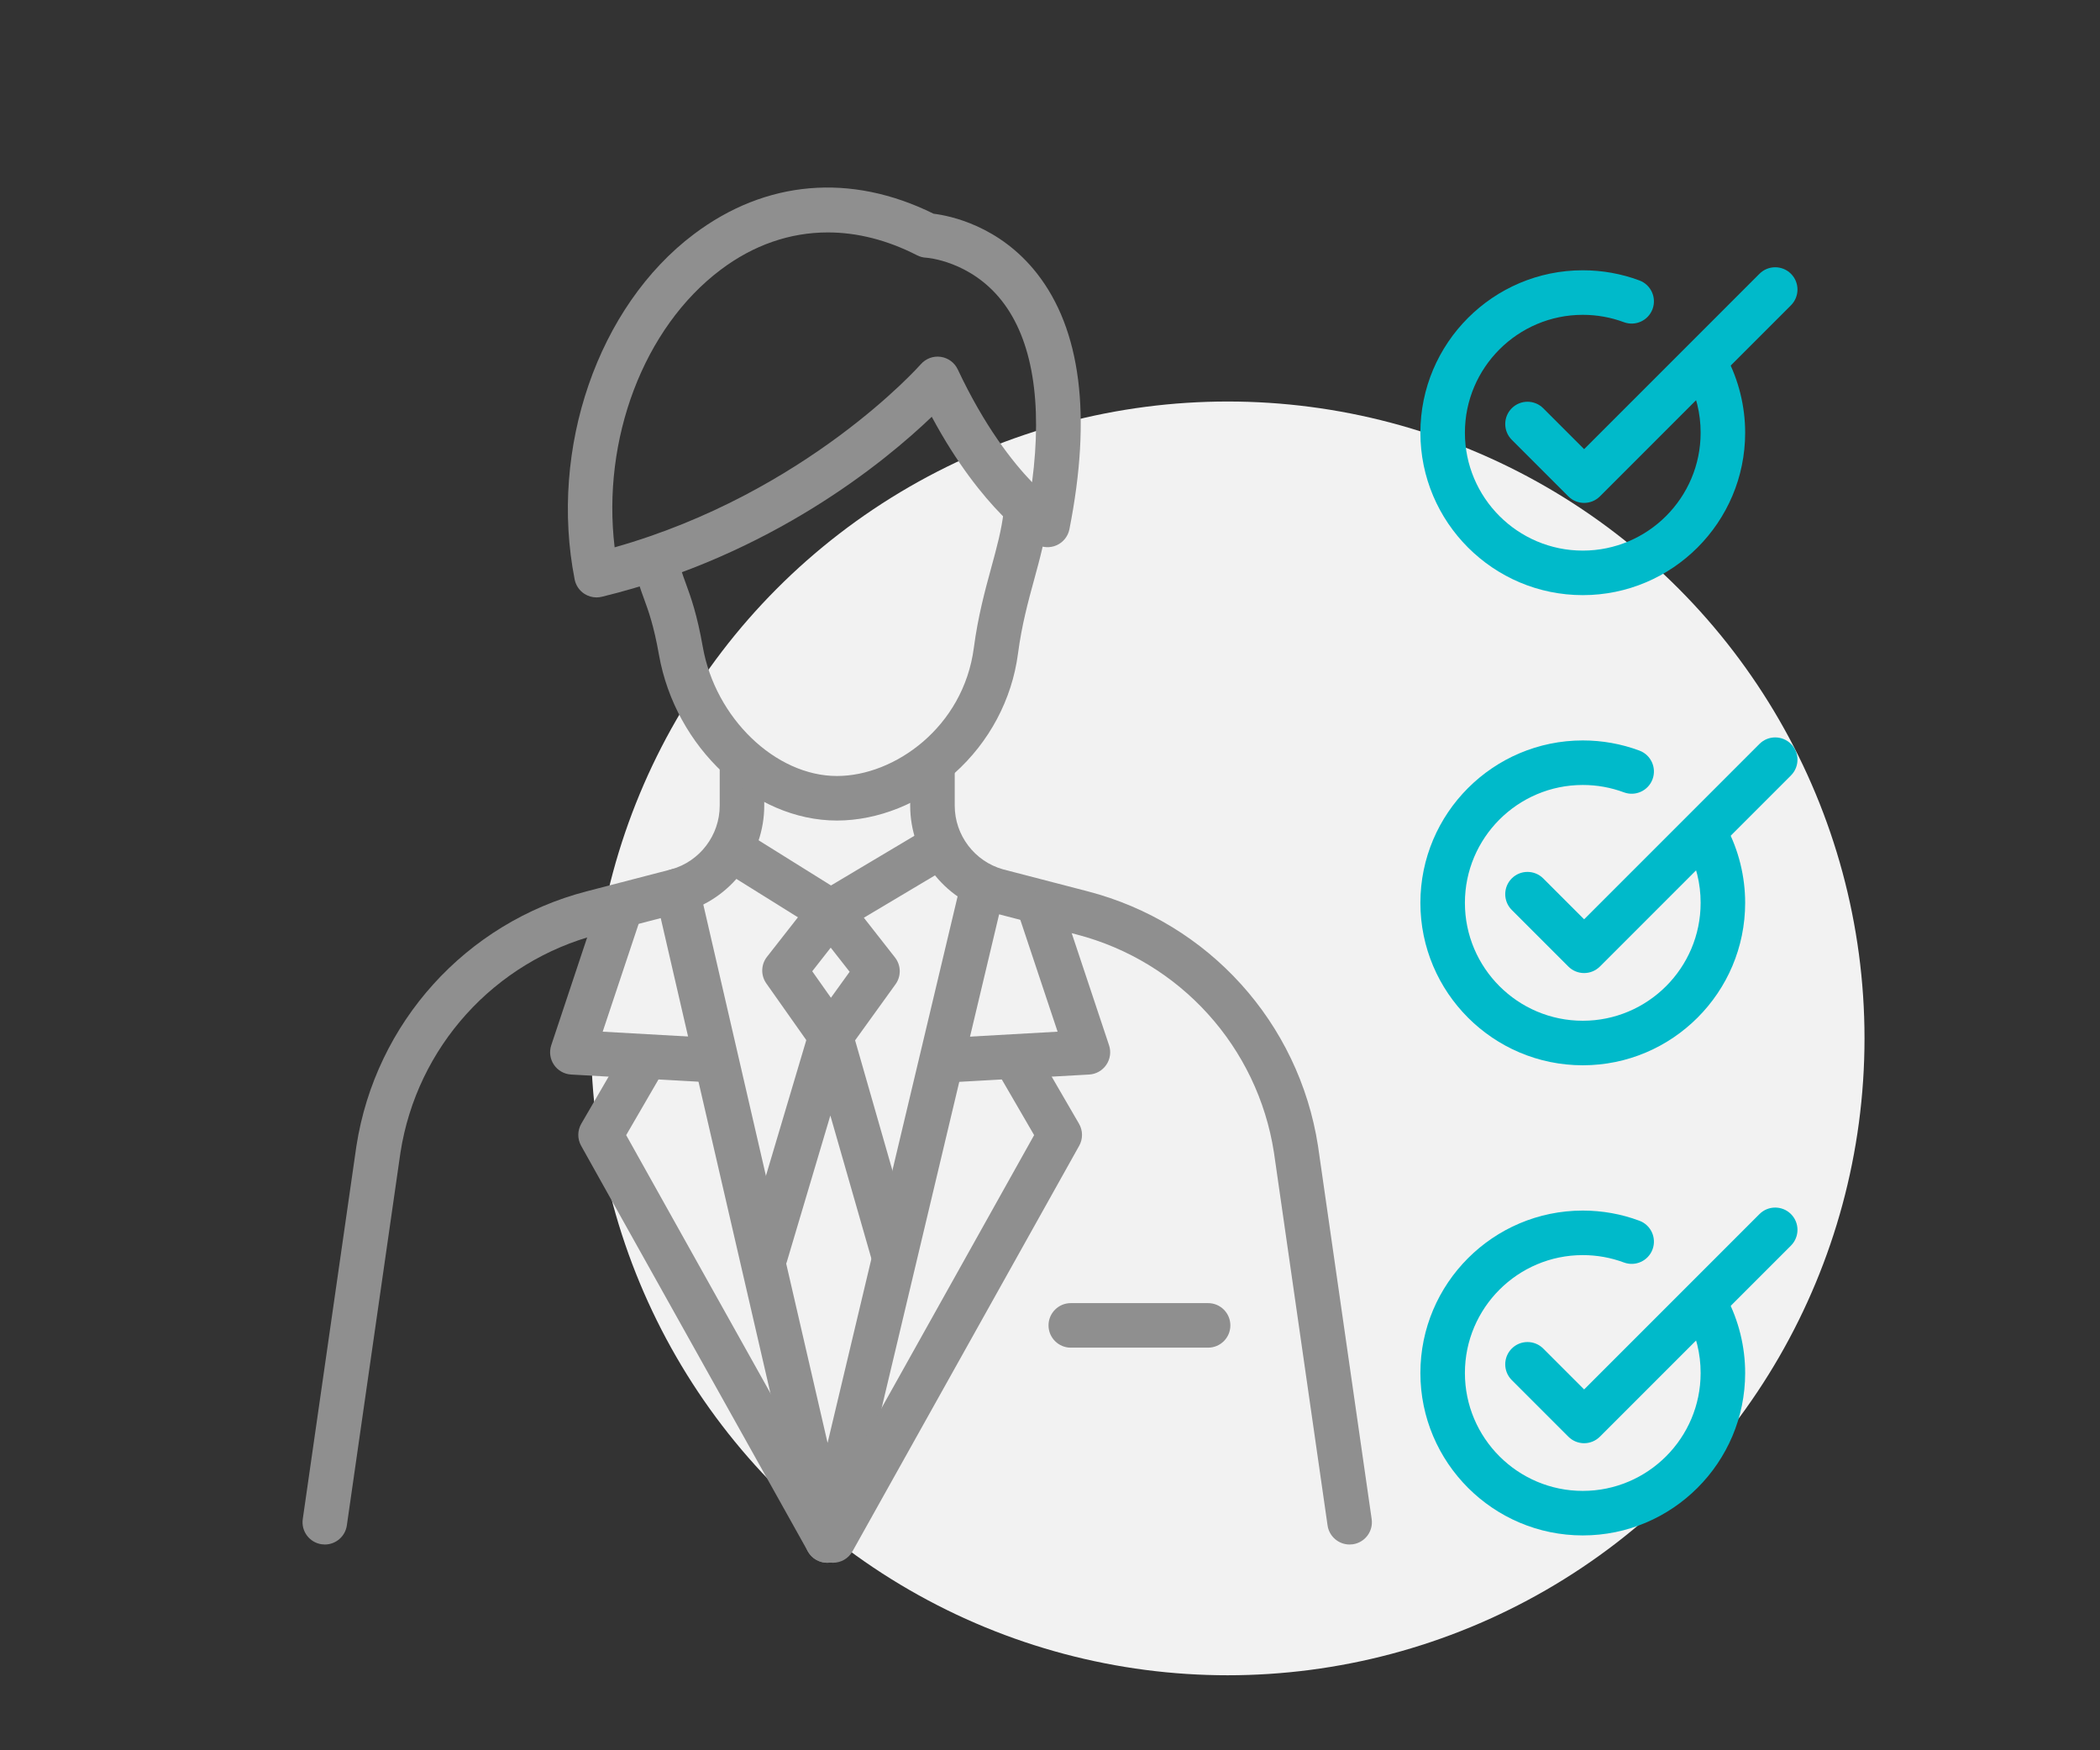
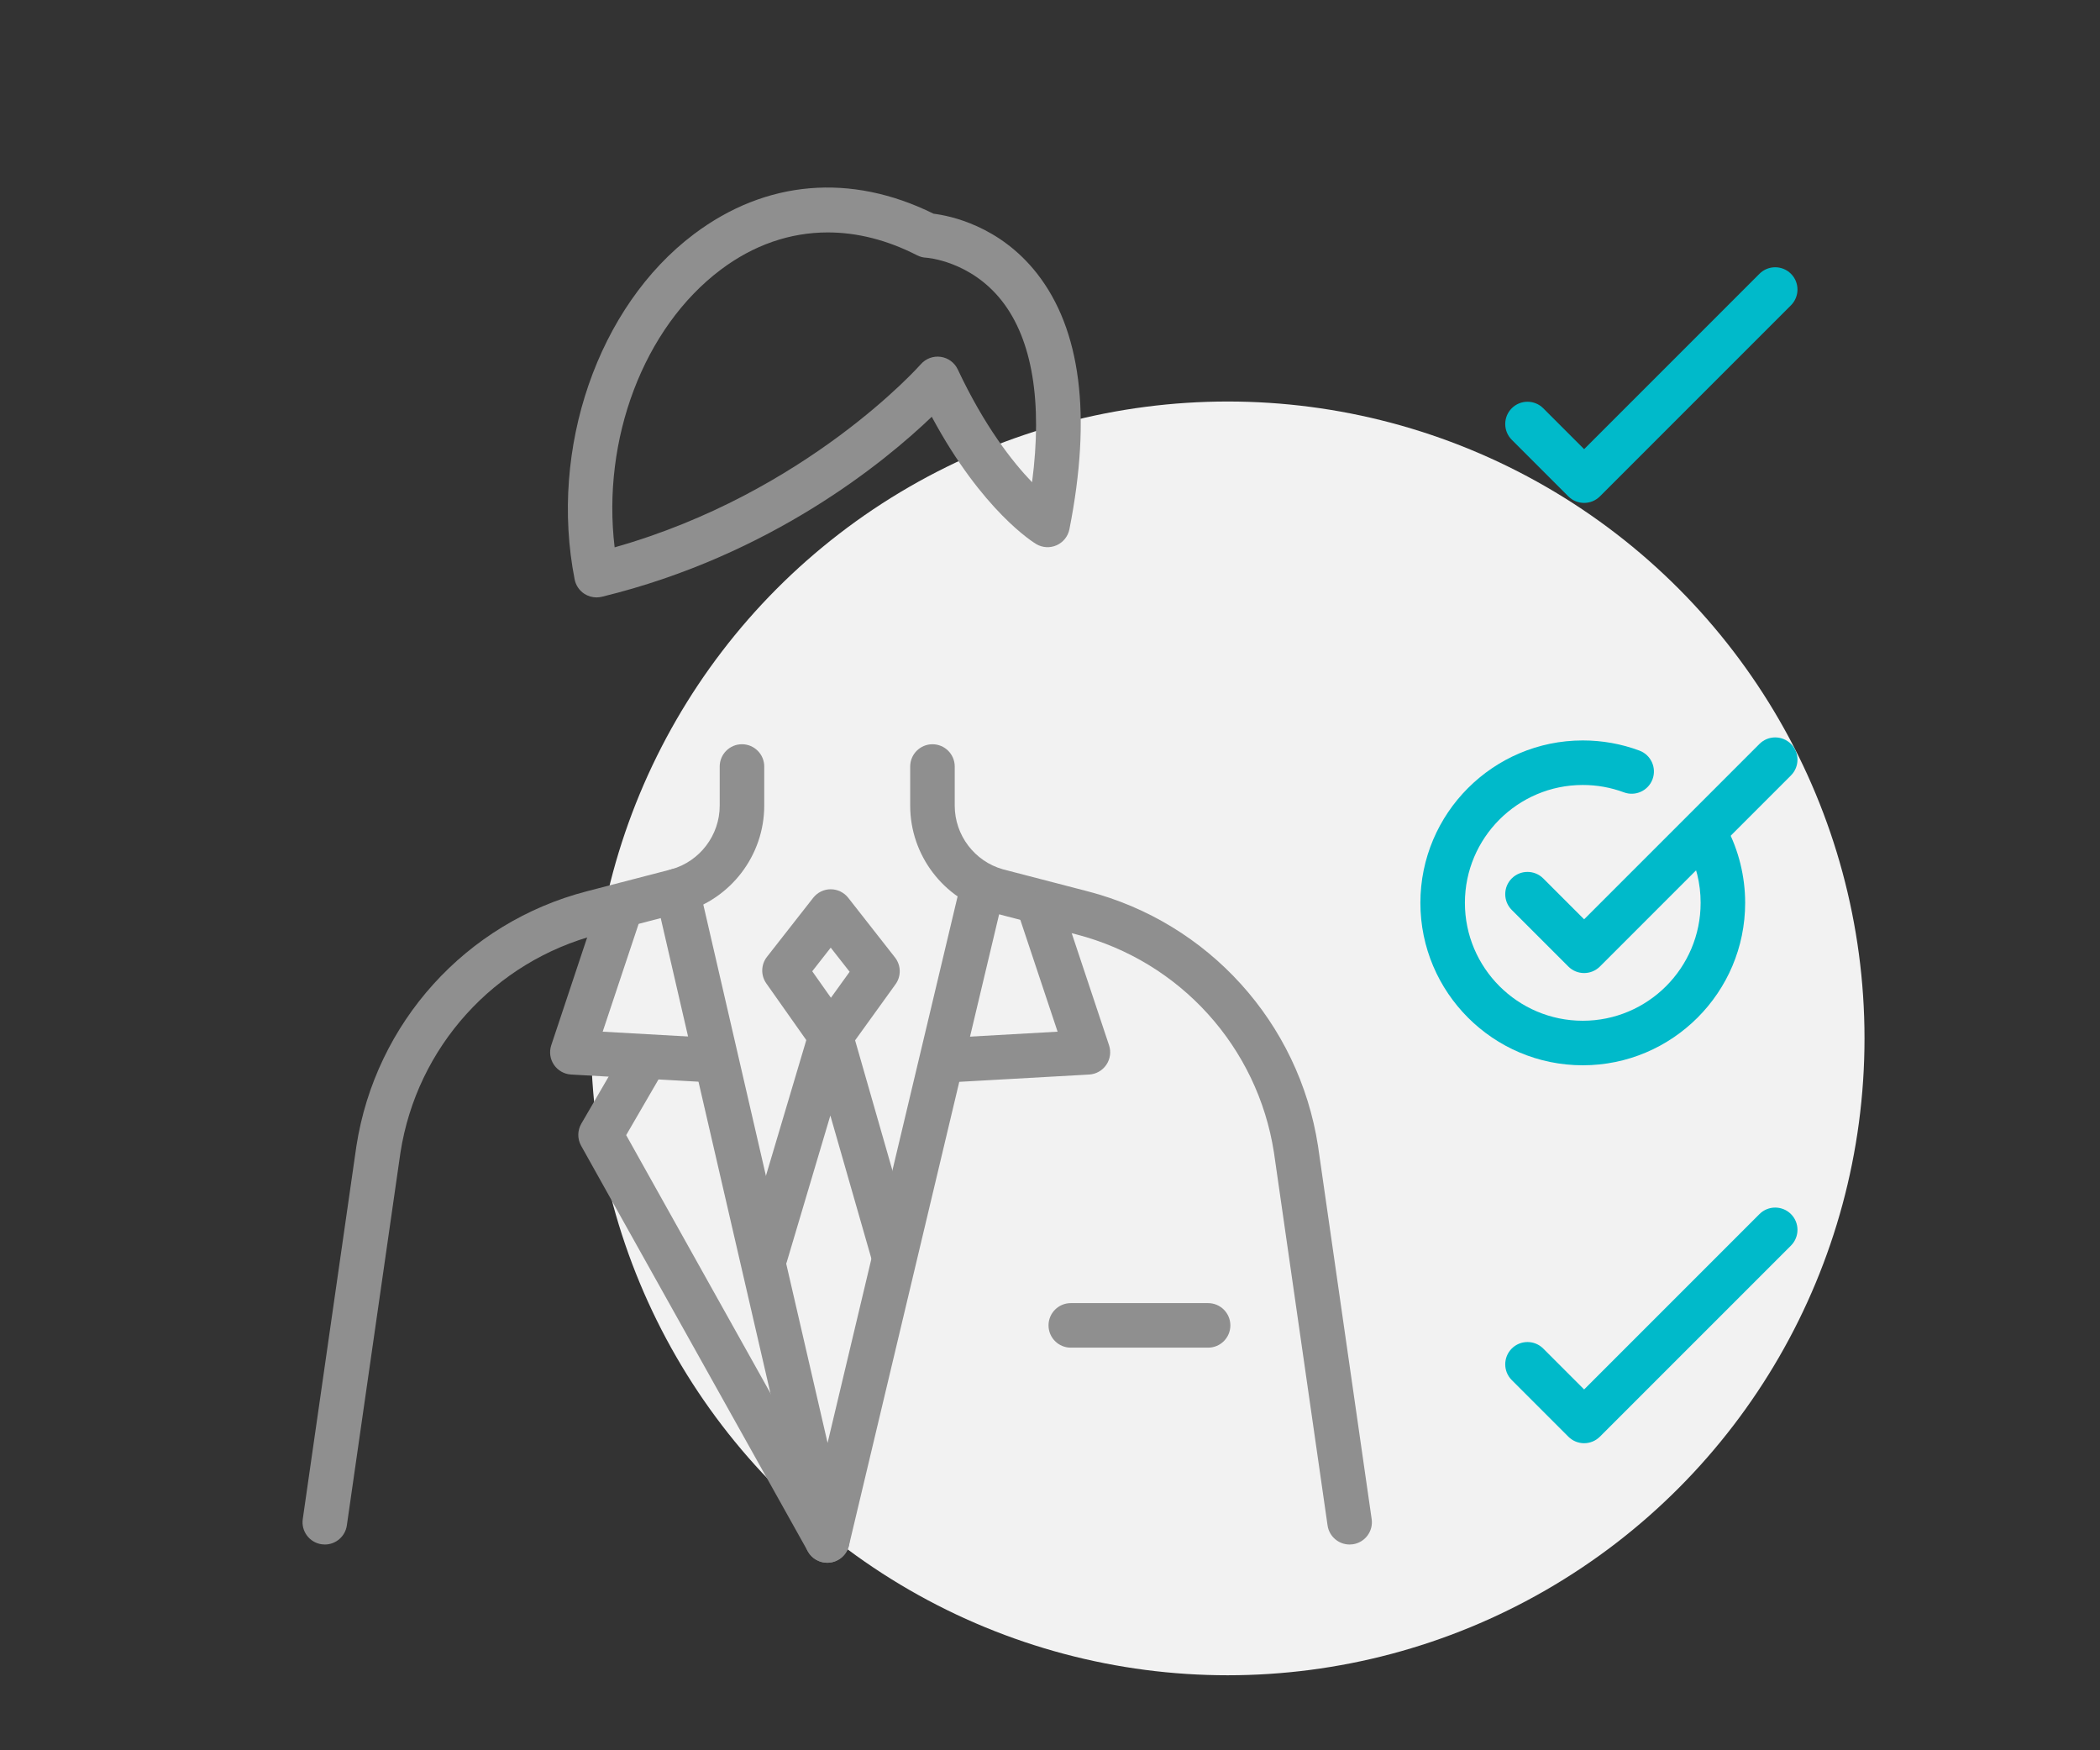
<svg xmlns="http://www.w3.org/2000/svg" version="1.1" id="Calque_1" x="0px" y="0px" width="168px" height="140px" viewBox="0 0 168 140" enable-background="new 0 0 168 140" xml:space="preserve">
  <rect x="0" y="0" width="168" height="140" fill="#333333" stroke="none" />
  <g>
    <circle fill="#F2F2F2" cx="98.219" cy="83.058" r="50.942" />
    <rect fill="none" width="168" height="140" />
  </g>
  <g>
    <g>
      <g>
        <path fill="#00BACA" d="M126.729,40.226c-0.455,0-0.912-0.174-1.26-0.521l-4.529-4.529c-0.695-0.696-0.695-1.824,0-2.52     c0.695-0.695,1.824-0.695,2.52,0l3.27,3.27l14.027-14.027c0.695-0.695,1.824-0.695,2.52,0c0.695,0.696,0.695,1.824,0,2.52     l-15.287,15.287C127.641,40.052,127.186,40.226,126.729,40.226z" />
-         <path fill="#00BACA" d="M126.623,47.603c-7.164,0-12.992-5.828-12.992-12.992c0-7.164,5.828-12.992,12.992-12.992     c1.557,0,3.082,0.273,4.531,0.813c0.922,0.343,1.391,1.369,1.049,2.291c-0.344,0.922-1.369,1.391-2.291,1.048     c-1.051-0.391-2.158-0.589-3.289-0.589c-5.201,0-9.43,4.23-9.43,9.429c0,5.2,4.229,9.43,9.43,9.43c5.199,0,9.428-4.23,9.428-9.43     c0-1.554-0.365-3.034-1.086-4.397c-0.459-0.87-0.127-1.948,0.744-2.407c0.869-0.46,1.947-0.127,2.406,0.743     c0.98,1.855,1.498,3.952,1.498,6.062C139.613,41.774,133.785,47.603,126.623,47.603z" />
      </g>
      <g>
        <path fill="#00BACA" d="M126.729,77.832c-0.455,0-0.912-0.174-1.26-0.521l-4.529-4.528c-0.695-0.696-0.695-1.825,0-2.52     s1.824-0.695,2.52,0l3.27,3.27l14.027-14.028c0.695-0.695,1.824-0.695,2.52,0c0.695,0.696,0.695,1.823,0,2.52l-15.287,15.287     C127.641,77.658,127.186,77.832,126.729,77.832z" />
        <path fill="#00BACA" d="M126.623,85.209c-7.164,0-12.992-5.828-12.992-12.992c0-7.164,5.828-12.992,12.992-12.992     c1.559,0,3.082,0.273,4.531,0.813c0.922,0.344,1.391,1.369,1.049,2.291c-0.344,0.922-1.371,1.391-2.291,1.048     c-1.051-0.391-2.156-0.589-3.289-0.589c-5.201,0-9.43,4.229-9.43,9.429c0,5.199,4.229,9.43,9.43,9.43     c5.199,0,9.428-4.23,9.428-9.43c0-1.555-0.365-3.035-1.086-4.398c-0.459-0.869-0.127-1.947,0.744-2.407     c0.869-0.46,1.947-0.127,2.406,0.743c0.98,1.854,1.498,3.951,1.498,6.062C139.613,79.381,133.785,85.209,126.623,85.209z" />
      </g>
      <g>
        <path fill="#00BACA" d="M126.729,115.439c-0.455,0-0.912-0.176-1.26-0.523l-4.529-4.529c-0.695-0.695-0.695-1.822,0-2.52     c0.695-0.695,1.824-0.695,2.52,0l3.27,3.271l14.027-14.027c0.695-0.695,1.824-0.695,2.52,0s0.695,1.822,0,2.52l-15.287,15.285     C127.641,115.264,127.186,115.439,126.729,115.439z" />
-         <path fill="#00BACA" d="M126.623,122.814c-7.164,0-12.992-5.828-12.992-12.992s5.828-12.992,12.992-12.992     c1.559,0,3.082,0.273,4.531,0.814c0.922,0.342,1.391,1.369,1.049,2.291c-0.344,0.922-1.371,1.391-2.291,1.047     c-1.051-0.391-2.156-0.59-3.289-0.59c-5.201,0-9.43,4.23-9.43,9.43s4.229,9.43,9.43,9.43c5.199,0,9.428-4.23,9.428-9.43     c0-1.555-0.365-3.033-1.086-4.396c-0.459-0.871-0.127-1.949,0.744-2.408c0.869-0.459,1.947-0.127,2.406,0.742     c0.98,1.855,1.498,3.953,1.498,6.063C139.613,116.986,133.785,122.814,126.623,122.814z" />
      </g>
    </g>
    <g>
      <g>
        <g>
          <path fill="#8F8F8F" d="M25.987,123.541c-0.084,0-0.169-0.006-0.256-0.018c-0.974-0.141-1.65-1.043-1.51-2.018l4.29-29.828      c1.531-9.881,8.76-17.873,18.42-20.382l6.788-1.762c2.272-0.639,3.858-2.729,3.858-5.091v-3.131      c0-0.983,0.797-1.781,1.781-1.781s1.781,0.798,1.781,1.781v3.131c0,3.96-2.665,7.467-6.48,8.528      c-0.01,0.002-0.02,0.005-0.029,0.007l-6.804,1.767c-8.282,2.15-14.481,9.004-15.792,17.461l-4.287,29.809      C27.62,122.902,26.858,123.541,25.987,123.541z" />
          <path fill="#8F8F8F" d="M107.967,123.541c-0.871,0-1.633-0.639-1.762-1.527l-4.289-29.828      c-1.307-8.438-7.506-15.291-15.789-17.441l-6.803-1.767c-0.009-0.002-0.019-0.005-0.029-0.007      c-3.816-1.061-6.48-4.568-6.48-8.528v-3.131c0-0.983,0.798-1.781,1.782-1.781s1.781,0.798,1.781,1.781v3.131      c0,2.361,1.586,4.453,3.858,5.091l6.788,1.763c9.658,2.508,16.889,10.5,18.416,20.363l4.293,29.846      c0.141,0.975-0.535,1.877-1.51,2.018C108.137,123.535,108.051,123.541,107.967,123.541z" />
        </g>
        <path fill="#8F8F8F" d="M66.181,125c-0.002,0-0.004,0-0.006,0c-0.827-0.004-1.543-0.574-1.729-1.381L52.447,71.654     c-0.222-0.958,0.376-1.916,1.334-2.136c0.958-0.222,1.916,0.376,2.137,1.335l10.289,44.561l10.606-44.573     c0.228-0.957,1.187-1.551,2.145-1.32c0.957,0.228,1.548,1.188,1.321,2.145l-12.365,51.965C67.723,124.434,67.006,125,66.181,125z     " />
        <path fill="#8F8F8F" d="M61.236,102.211c-0.168,0-0.339-0.025-0.509-0.074c-0.943-0.281-1.48-1.273-1.199-2.217l5.222-17.553     c0.225-0.756,0.919-1.273,1.708-1.273c0.003,0,0.006,0,0.009,0c0.792,0.004,1.485,0.529,1.704,1.291l5.035,17.553     c0.271,0.945-0.275,1.932-1.221,2.203c-0.946,0.271-1.932-0.275-2.203-1.221l-3.354-11.693l-3.483,11.709     C62.713,101.709,62.004,102.211,61.236,102.211z" />
        <path fill="#8F8F8F" d="M66.458,84.656c-0.003,0-0.006,0-0.009,0c-0.576-0.002-1.115-0.283-1.446-0.754l-3.698-5.242     c-0.453-0.643-0.432-1.506,0.053-2.125l3.697-4.721c0.338-0.432,0.855-0.684,1.402-0.684h0c0.547,0,1.064,0.252,1.402,0.683     l3.742,4.774c0.489,0.625,0.506,1.498,0.042,2.141l-3.742,5.189C67.567,84.383,67.03,84.656,66.458,84.656z M64.979,77.689     l1.495,2.119l1.497-2.078l-1.513-1.93L64.979,77.689z" />
-         <path fill="#8F8F8F" d="M66.458,74.693c-0.328,0-0.655-0.09-0.943-0.27l-7.766-4.846c-0.834-0.521-1.089-1.62-0.568-2.455     c0.521-0.834,1.62-1.089,2.454-0.567l6.844,4.271l7.205-4.29c0.846-0.503,1.939-0.227,2.442,0.619     c0.503,0.845,0.226,1.938-0.619,2.441l-8.139,4.847C67.088,74.61,66.772,74.693,66.458,74.693z" />
        <path fill="#8F8F8F" d="M57.226,86.596c-0.034,0-0.068-0.002-0.102-0.004L45.69,85.949c-0.554-0.031-1.062-0.32-1.374-0.779     c-0.312-0.459-0.392-1.037-0.216-1.563l3.704-11.118c0.312-0.933,1.319-1.438,2.253-1.126c0.933,0.311,1.438,1.319,1.127,2.253     l-2.968,8.905l9.107,0.514c0.982,0.055,1.734,0.896,1.679,1.879C58.949,85.861,58.164,86.596,57.226,86.596z" />
        <path fill="#8F8F8F" d="M66.183,125c-0.625,0-1.23-0.328-1.557-0.912L46.49,91.646c-0.307-0.549-0.302-1.219,0.014-1.764     l3.462-5.963c0.494-0.852,1.584-1.141,2.435-0.646c0.851,0.494,1.14,1.584,0.646,2.436l-2.953,5.086l17.641,31.555     c0.48,0.857,0.173,1.943-0.686,2.424C66.775,124.928,66.477,125,66.183,125z" />
        <path fill="#8F8F8F" d="M75.599,86.596c-0.938,0-1.724-0.734-1.777-1.682c-0.055-0.982,0.696-1.824,1.678-1.879l9.108-0.514     l-2.968-8.905c-0.311-0.934,0.193-1.942,1.127-2.253c0.934-0.313,1.942,0.193,2.253,1.126l3.704,11.118     c0.176,0.525,0.096,1.104-0.217,1.563c-0.311,0.459-0.818,0.748-1.373,0.779l-11.434,0.643     C75.667,86.594,75.633,86.596,75.599,86.596z" />
-         <path fill="#8F8F8F" d="M66.643,125c-0.294,0-0.593-0.072-0.868-0.227c-0.858-0.48-1.166-1.566-0.686-2.424L82.73,90.795     l-2.953-5.086c-0.494-0.852-0.205-1.941,0.646-2.436s1.941-0.205,2.435,0.646l3.462,5.963c0.316,0.545,0.322,1.215,0.015,1.764     l-18.136,32.441C67.873,124.672,67.267,125,66.643,125z" />
      </g>
-       <path fill="#8F8F8F" d="M66.957,65.633c-6.672,0-12.928-5.828-14.242-13.268c-0.411-2.327-0.83-3.473-1.199-4.483    c-0.285-0.78-0.555-1.517-0.767-2.576c-0.194-0.965,0.431-1.903,1.396-2.097c0.964-0.193,1.903,0.431,2.097,1.396    c0.159,0.792,0.363,1.349,0.621,2.054c0.399,1.092,0.896,2.451,1.361,5.087c1.005,5.693,5.82,10.324,10.733,10.324    c4.616,0,10.115-3.917,10.949-10.247c0.334-2.535,0.899-4.604,1.397-6.429c0.443-1.621,0.825-3.021,0.99-4.479    c0.11-0.978,0.998-1.682,1.97-1.57c0.977,0.11,1.68,0.993,1.569,1.97c-0.195,1.732-0.631,3.328-1.092,5.018    c-0.492,1.8-1,3.661-1.302,5.956c-0.484,3.671-2.295,7.072-5.1,9.576C73.654,64.259,70.235,65.633,66.957,65.633z" />
      <path fill="#8F8F8F" d="M47.72,47.785c-0.338,0-0.671-0.096-0.96-0.281c-0.41-0.262-0.694-0.68-0.788-1.157    c-2.057-10.48,1.865-21.836,9.537-27.615c5.753-4.333,12.551-4.911,19.175-1.638c1.3,0.16,5.269,0.952,8.266,4.769    c3.524,4.489,4.401,11.375,2.603,20.469c-0.112,0.568-0.494,1.045-1.021,1.281c-0.529,0.236-1.139,0.2-1.637-0.096    c-0.188-0.112-4.293-2.619-8.354-10.18c-3.684,3.532-12.829,11.101-26.399,14.398C48.001,47.768,47.86,47.785,47.72,47.785z     M66.224,18.591c-3.016,0-5.934,1-8.572,2.987c-6.173,4.649-9.517,13.569-8.481,22.202c15.349-4.343,24.401-14.54,24.495-14.646    c0.396-0.453,0.994-0.676,1.589-0.592c0.595,0.083,1.109,0.461,1.365,1.005c2.137,4.541,4.366,7.383,5.945,9.024    c0.843-6.423,0.021-11.402-2.417-14.508c-2.518-3.207-6.012-3.447-6.047-3.449c-0.256-0.011-0.506-0.078-0.734-0.194    C70.984,19.198,68.574,18.591,66.224,18.591z" />
    </g>
    <path fill="#8F8F8F" d="M96.648,107.795H85.663c-0.983,0-1.781-0.797-1.781-1.781s0.798-1.781,1.781-1.781h10.985   c0.984,0,1.781,0.797,1.781,1.781S97.633,107.795,96.648,107.795z" />
  </g>
</svg>